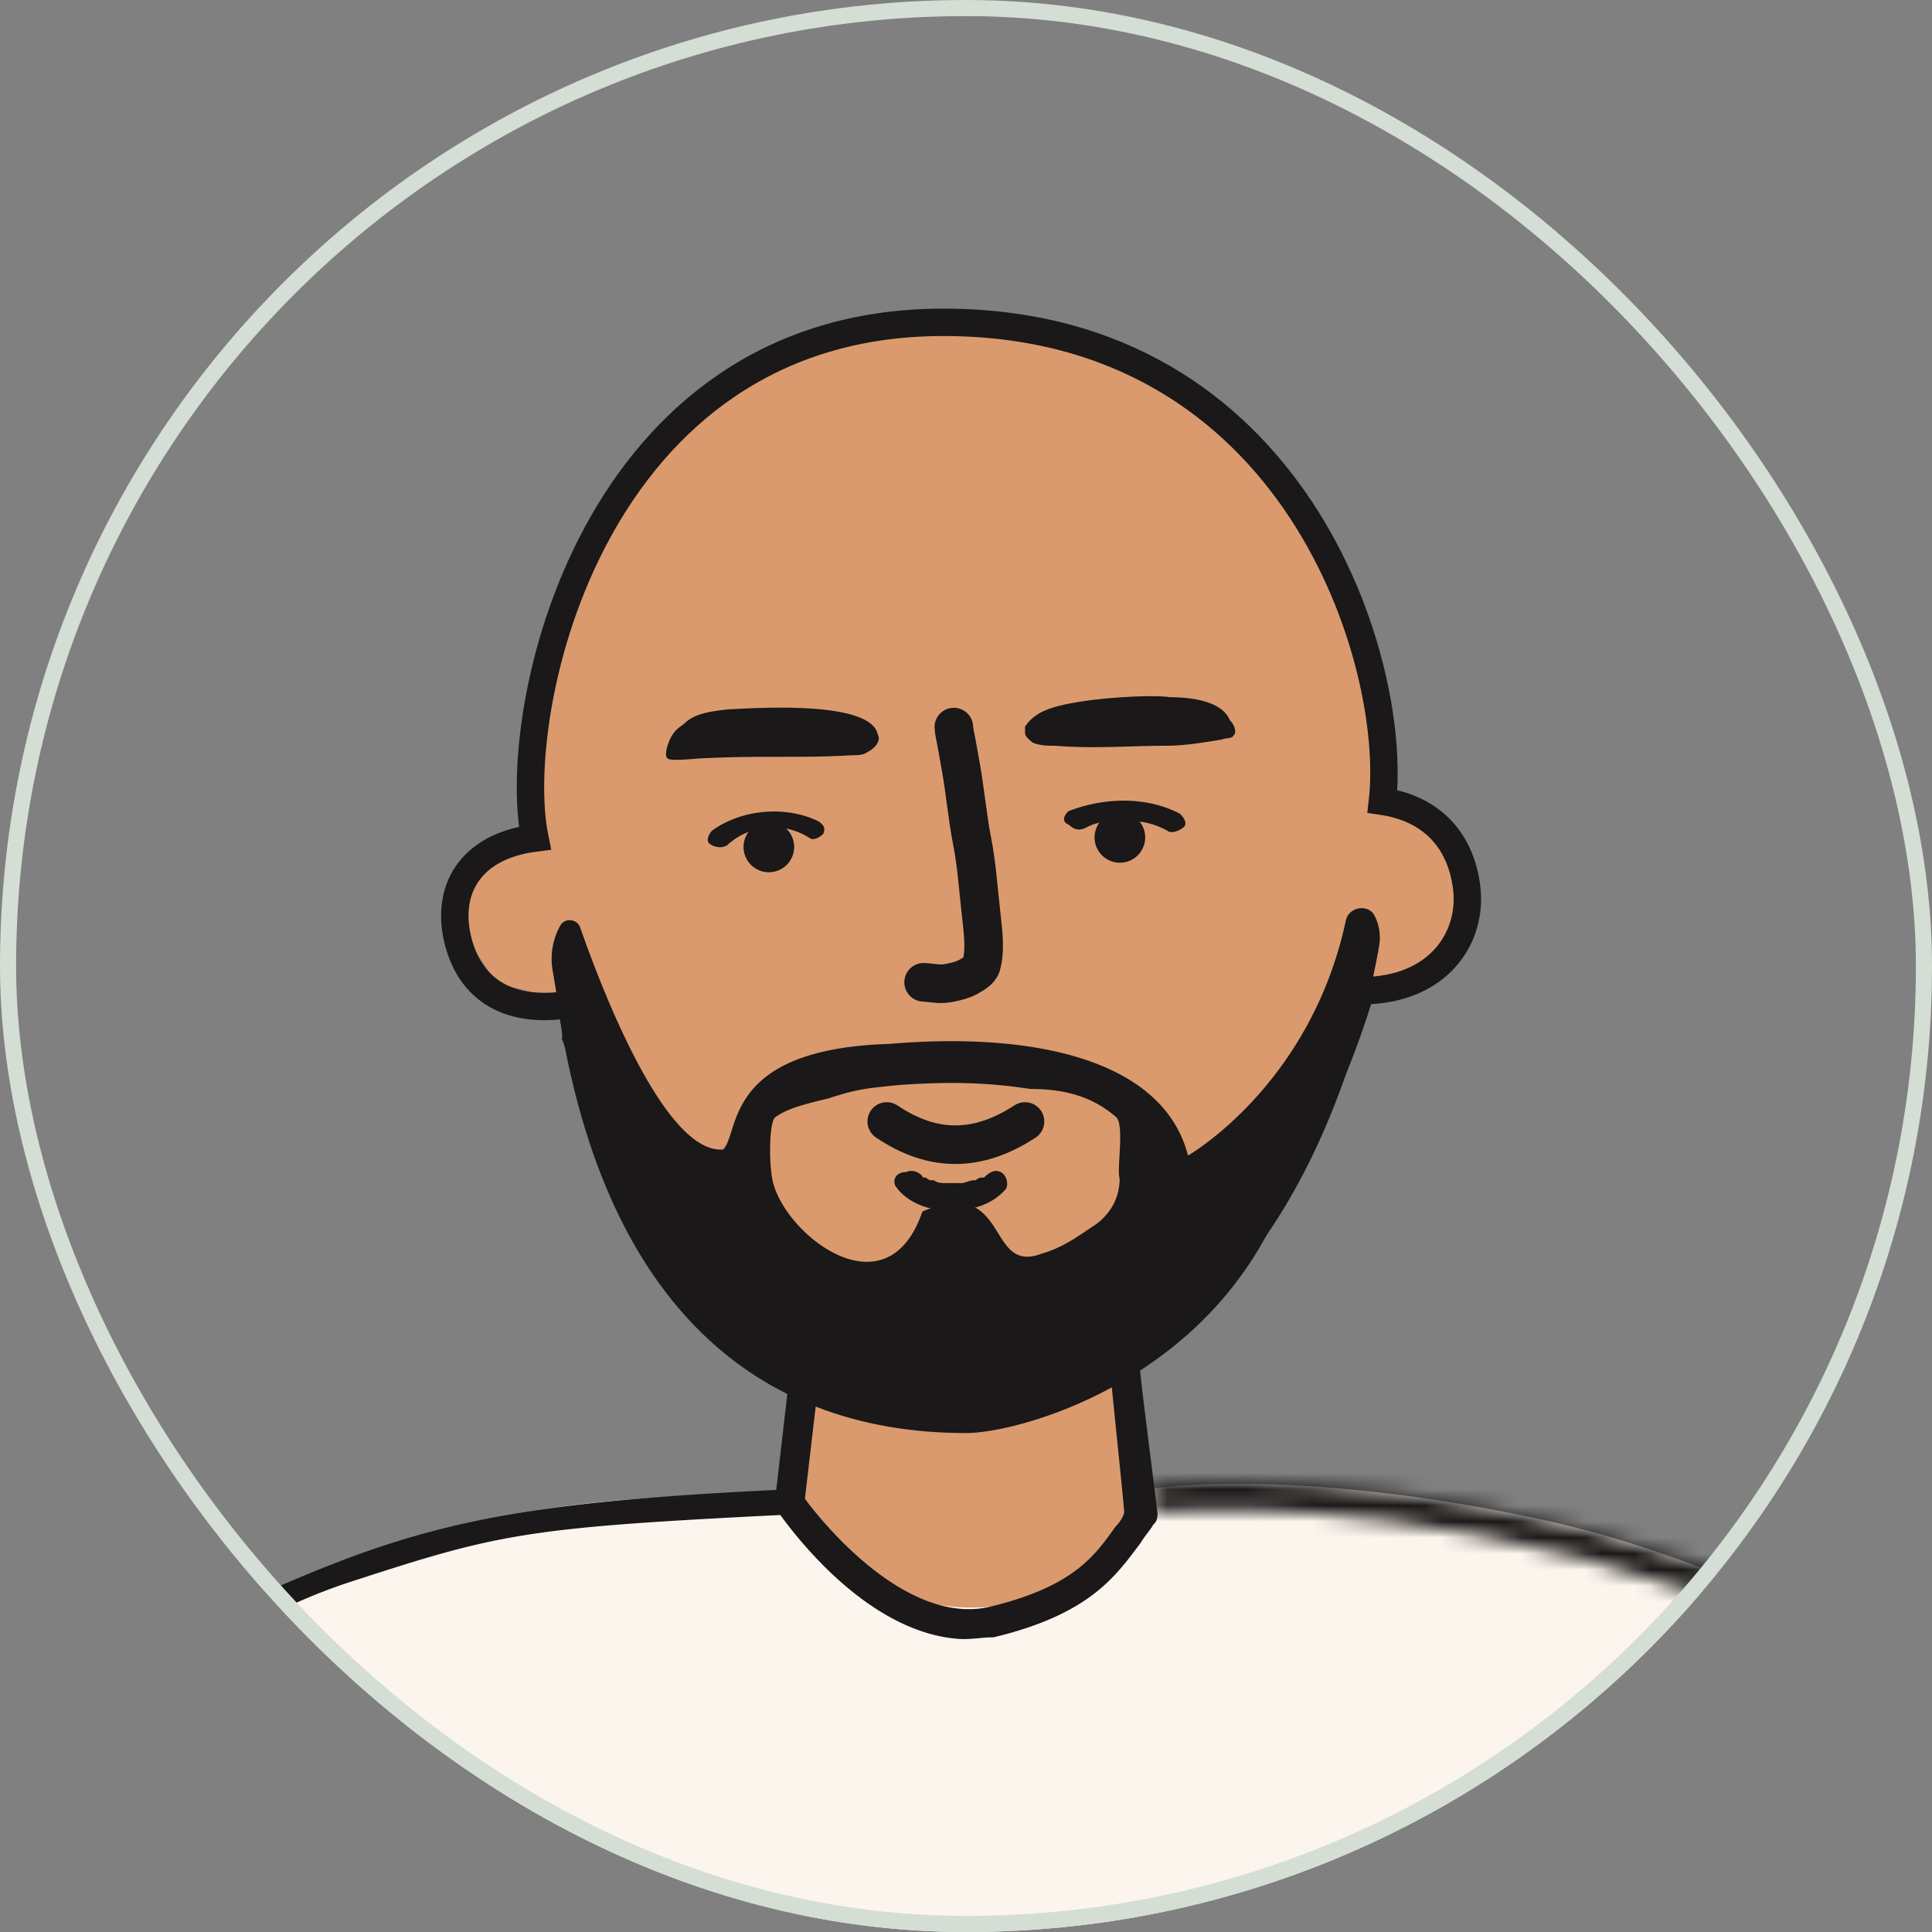
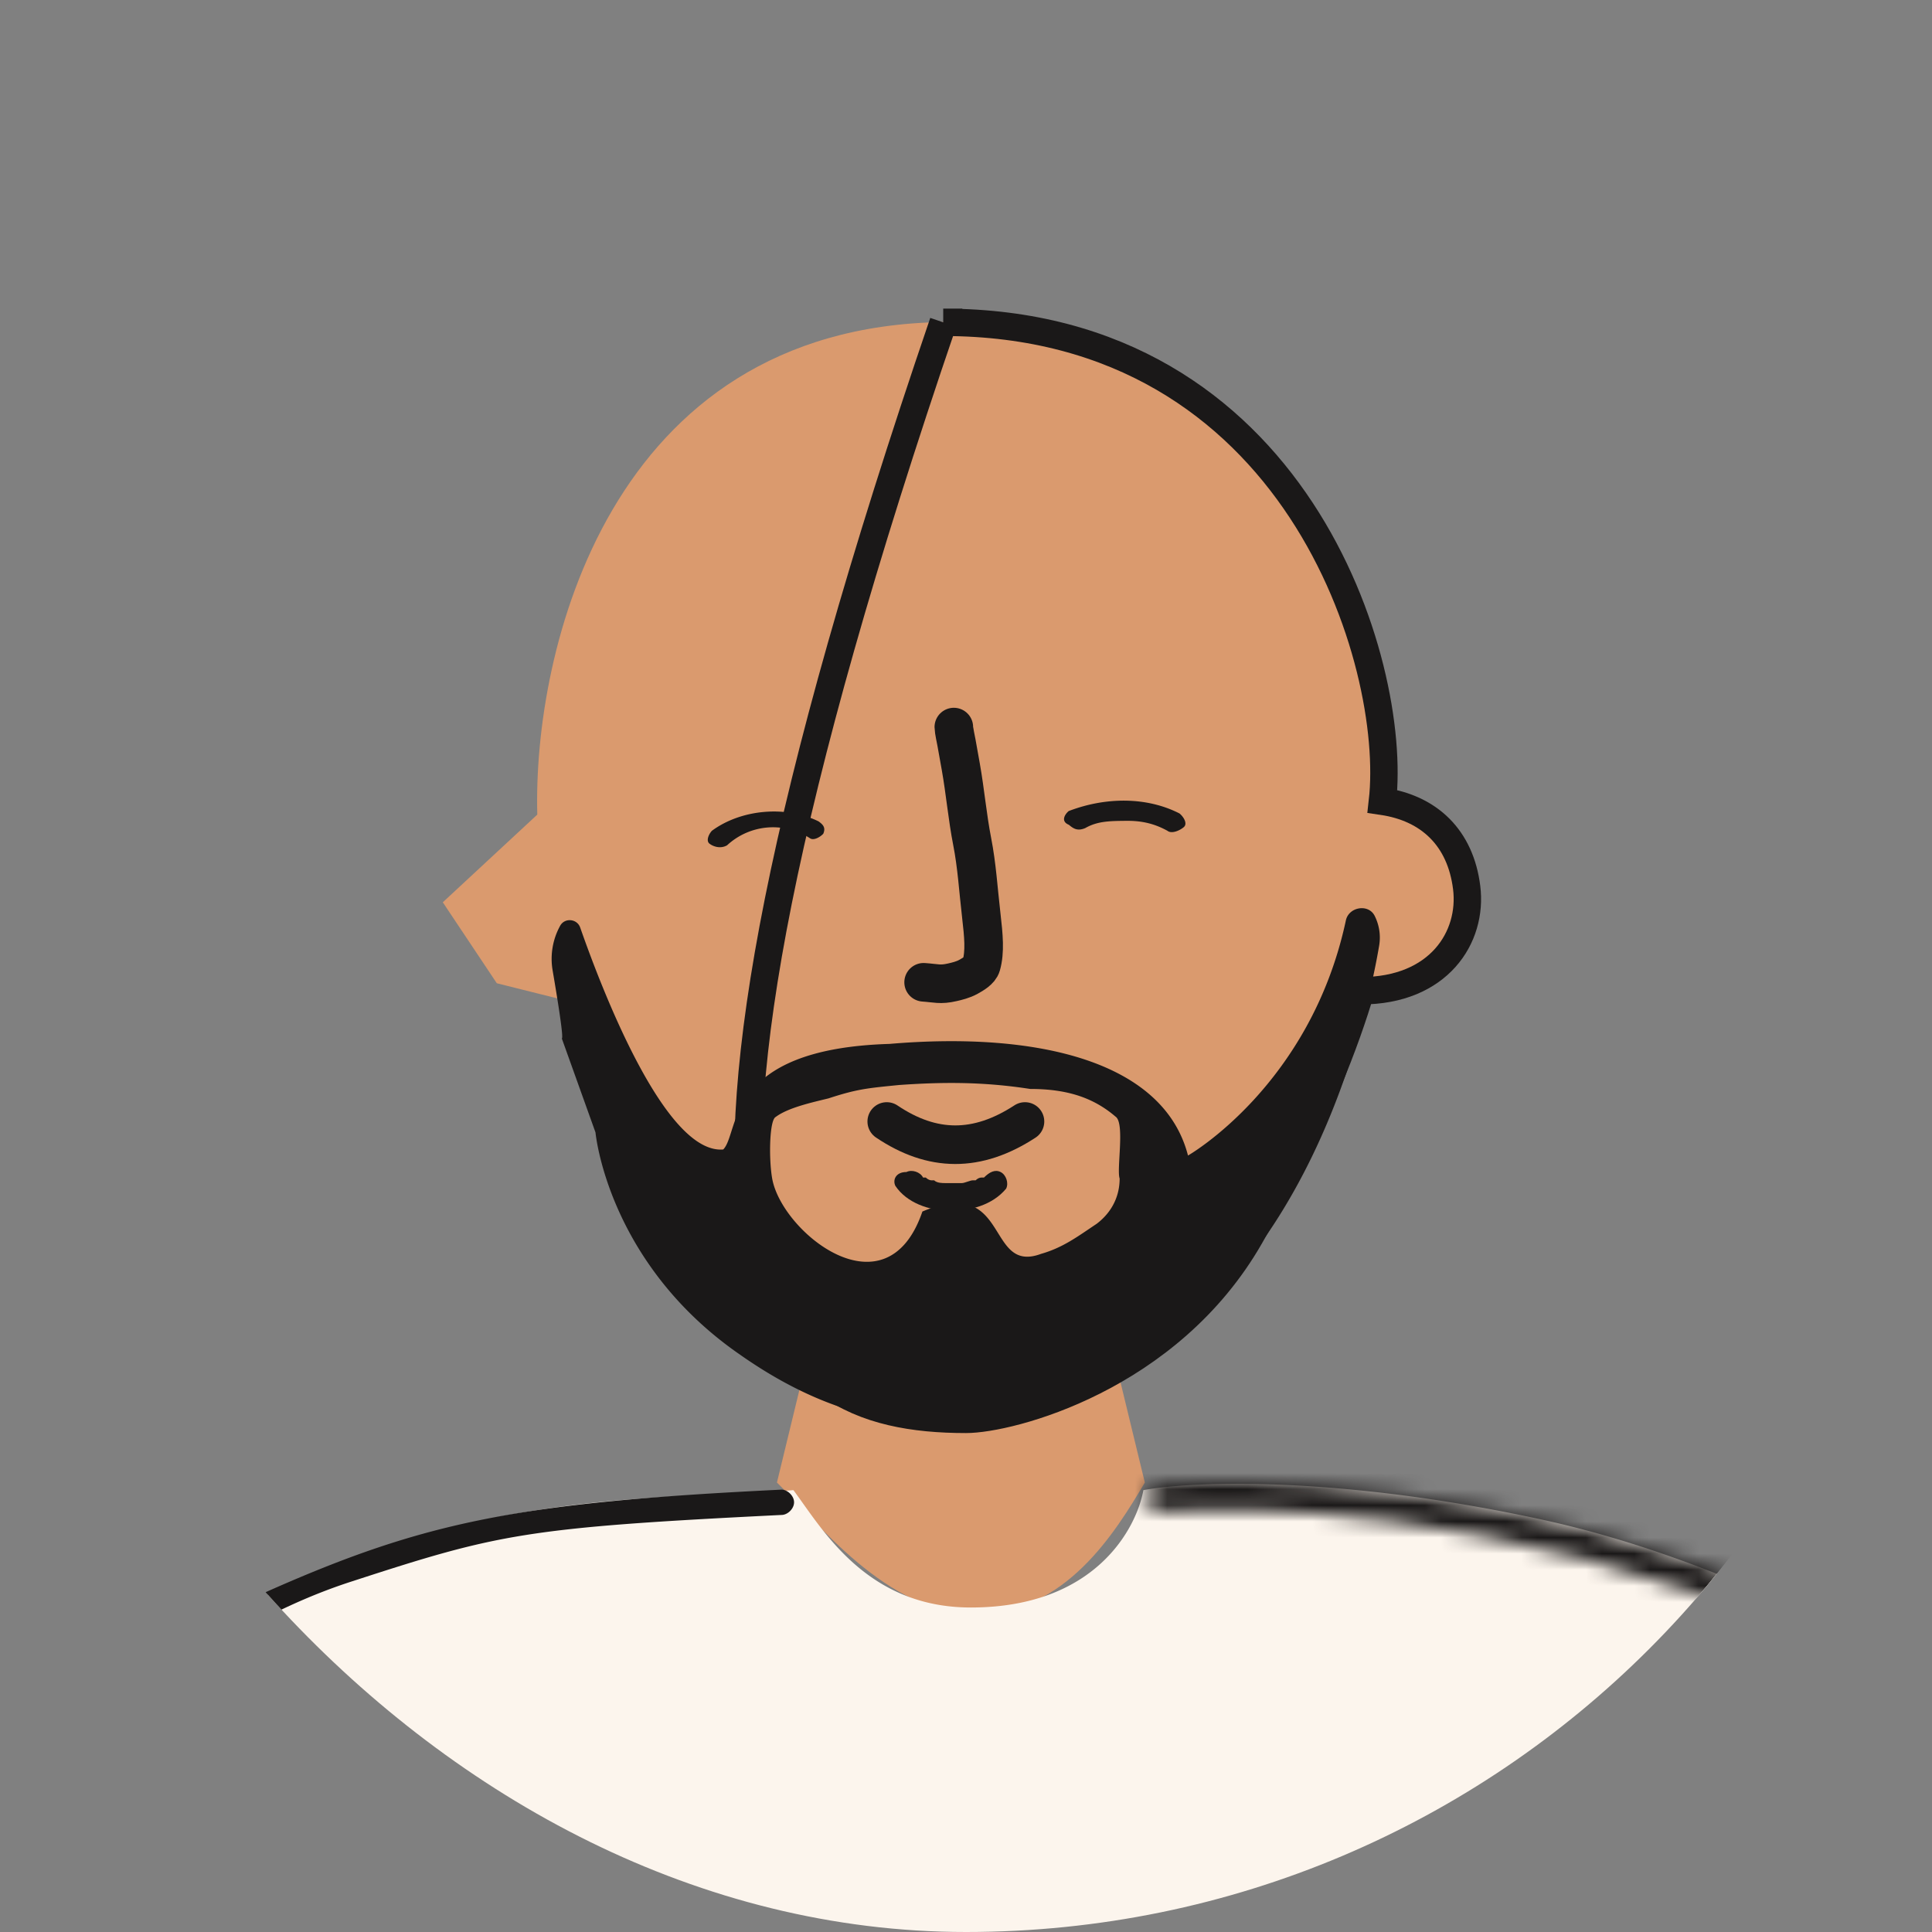
<svg xmlns="http://www.w3.org/2000/svg" width="120" height="120" fill="none" viewBox="0 0 120 120">
  <rect x="0" y="0" width="120" height="120" fill="#808080" stroke="none" />
  <g clip-path="url(#clip0_7250_21576)">
    <path fill="#DA9A6E" d="m49.935 85.168-1.678 6.914c2.446 2.375 6.82 8.172 12.369 8.172s8.664-5.099 10.481-8.172l-1.677-6.914L83.895 62.12c2.236-.35 6.75-2.054 6.918-6.077.167-4.023-3.564-6.844-5.45-7.752-.28-9.569-6.038-28.622-26.834-28.287S33.094 40.538 33.373 50.596l-5.87 5.447 3.355 5.029 4.193 1.048z" />
    <path fill="#FCF5ED" d="M20.451 97.438c11.38-4.883 22.07-4.34 28.829-4.883 1.792 2.398 4.522 7.29 11.02 7.29 7.746 0 10.292-4.937 10.718-7.29 2.923-.543 11.947-.94 24.661 1.81s24.296 9.71 28.497 12.846v99.327l-95.557-.699-5.632.457a6.13 6.13 0 0 1-4.997-1.949l-34.398-37.23v-16.404c8.17-43.502 27.572-49.291 36.86-53.275" />
    <path fill="#1A1818" d="M85.386 56.892c-.38-.775-1.61-.569-1.791.275-2.2 10.271-9.806 14.605-9.806 14.605-1.503-5.842-9.31-7.718-18.542-6.933-10.326.311-9.277 5.5-10.326 6.557-3.609.305-7.528-9.905-8.884-13.785-.193-.552-.962-.623-1.245-.11a4.26 4.26 0 0 0-.466 2.782c.288 1.686.7 4.217.569 4.217l2.093 5.84s.732 8.108 8.982 13.805c9.232 6.482 16.205 4.133 21.534 1.957 13.694-5.589 17.44-23.108 18.162-27.393a3 3 0 0 0-.28-1.817m-17.28 19.127c-1.179.786-2.074 1.47-3.448 1.862-3.446 1.278-1.9-4.939-7.366-2.631-2.235 6.545-8.742 1.288-9.331-2.05-.216-1.22-.175-3.626.218-3.823.786-.589 2.291-.91 3.28-1.155 1.79-.585 2.413-.633 4.377-.83 2.75-.195 5.261-.203 8.153.245 2.302 0 3.926.542 5.301 1.72.59.394.055 3.253.252 3.842 0 1.295-.65 2.23-1.436 2.82" />
-     <path stroke="#1A1818" stroke-width="1.702" d="M58.586 20.02c-21.845-.002-26.974 24.145-25.364 32.032-4.065.52-5.629 3.295-4.727 6.553.785 2.836 3.072 4.418 6.995 3.764C38.131 79.957 46.98 88.159 60 88.159c2.713 0 12.597-2.52 17.653-11.368 4.373-7.652 5.946-12.218 6.878-15.254 4.83 0 6.952-3.32 6.566-6.41s-2.327-4.928-5.232-5.356c.966-8.531-5.316-29.75-27.28-29.751Z" />
-     <path fill="#1A1818" d="M47.755 54.177a1.571 1.571 0 1 0 0-3.143 1.571 1.571 0 0 0 0 3.143M69.558 53.586a1.571 1.571 0 1 0 0-3.143 1.571 1.571 0 0 0 0 3.143M42.499 44.944c-.223.197-.52.313-.796.801-.223.393-.469 1.166-.246 1.363.223.196 1.793 0 2.016 0 3.828-.2 6.161-.003 9.506-.2.223 0 .669 0 .892-.196.446-.197.875-.695.652-1.087-.446-2.161-7.695-1.637-9.31-1.563-1.395.146-2.143.338-2.714.882M64.845 44.16c-.472.196-.943.588-1.179.981v.393c0 .197.236.393.472.59.47.196.942.196 1.414.196 2.357.196 4.714 0 6.835 0 1.179 0 2.357-.197 3.536-.393.127-.091.621-.03.697-.249.236-.196.01-.733-.226-.93-.471-1.178-2.31-1.443-3.724-1.443-1.178-.196-6.175.069-7.826.854M59.609 101.798c-6.218-.399-11.071-7.648-11.287-7.893-.215-.245-.2-.475-.185-.705l1.037-8.952c.03-.46.52-.892.98-.862s.892.52.862.98l-1.022 8.722c1.062 1.455 6.205 7.798 11.36 6.741 5.4-1.272 6.685-3.27 7.954-5.039.245-.215.505-.661.52-.891-.268-3.024-1.006-9.546-.961-10.236.03-.461.52-.892.98-.862s.892.52.862.98c-.044.69.737 6.522 1.192 10.25-.015.231-.03.461-.275.677-.26.446-.505.661-.765 1.107-1.515 1.984-3.059 4.428-9.165 5.886-.46-.029-1.396.142-2.087.097" />
+     <path stroke="#1A1818" stroke-width="1.702" d="M58.586 20.02C38.131 79.957 46.98 88.159 60 88.159c2.713 0 12.597-2.52 17.653-11.368 4.373-7.652 5.946-12.218 6.878-15.254 4.83 0 6.952-3.32 6.566-6.41s-2.327-4.928-5.232-5.356c.966-8.531-5.316-29.75-27.28-29.751Z" />
    <path fill="#1A1818" d="M-14.42 238c-.393 0-.785-.393-.785-.785 0-.786-4.221-55.908-4.025-70.246.393-20.821 7.072-40.267 18.857-54.605 2.946-3.536 8.996-9.985 17.09-13.567 9.667-4.278 15.516-5.486 31.819-6.272.393 0 .785.393.785.786s-.392.786-.785.786c-15.91.785-17.585 1.17-26.641 4.114-10.136 3.256-18.143 11.403-21.09 14.938-11.588 14.143-18.07 33.195-18.463 53.623-.197 14.339 4.024 69.461 4.024 70.246-.264.554-.196.982-.786.982M66.379 50.376c2.286-.874 4.835-.897 6.883.15.257.21.516.635.263.85-.253.216-.76.434-1.017.223-.769-.42-1.536-.626-2.555-.616-1.02.009-1.784.016-2.545.45-.508.217-.765.006-1.021-.205-.512-.208-.261-.637-.008-.852M45.157 52.506a4.2 4.2 0 0 1 5.137-.45c.231.177.642-.056.84-.27.179-.41-.052-.587-.283-.764-2.03-1.006-4.812-.762-6.635.58-.197.215-.377.625-.146.802.231.176.676.335 1.087.101" />
    <path stroke="#1A1818" stroke-linecap="round" stroke-width="2.397" d="M59.244 45.16c0 .18.14.836.165.97.123.676.148.819.268 1.496.275 1.54.407 3.11.707 4.643.297 1.524.37 2.906.566 4.598.146 1.26.239 2.252 0 3.088-.09.318-.514.558-.81.723-.326.18-.707.27-.988.334-.754.175-1.013.053-1.784 0M55.078 69.658c2.831 1.907 5.62 1.937 8.585 0" />
    <path fill="#1A1818" d="M55.613 73.656c.688 1.032 2.064 1.548 3.44 1.548 1.204 0 2.58-.344 3.44-1.376.171-.344 0-.86-.345-1.032-.344-.172-.688 0-1.032.344 0 0 .172-.172 0 0h-.172s-.172 0-.344.172c-.172 0 0 0 0 0h-.172c-.171 0-.515.172-.687.172s.172 0 0 0h-1.032c-.172 0 .172 0 0 0s-.516 0-.688-.172h-.172s.172 0 0 0c0 0-.172 0-.344-.172h-.172c-.172-.344-.688-.516-1.032-.344-.688 0-.86.516-.688.86" />
    <mask id="mask0_7250_21576" width="78" height="124" x="71" y="92" maskUnits="userSpaceOnUse" style="mask-type:alpha">
      <path fill="#3E5A4B" d="M147.429 215.333c-.393 0-.786-.393-.786-.786.694-38.092-4.015-79.204-13.639-94.918-7.857-13.16-18.268-17.481-28.089-20.82-18.267-6.286-32.606-4.91-32.802-4.91-.393 0-.786-.197-.982-.787 0-.392.196-.785.786-.982.196 0 14.928-1.374 33.391 4.91 10.018 3.536 20.624 8.054 28.874 21.607 9.821 16.107 15.269 55.502 13.836 95.9.196.393-.196.786-.589.786" />
    </mask>
    <g mask="url(#mask0_7250_21576)">
      <path fill="#1A1818" d="M65.732 89.078h49.239v16.783H65.732z" />
    </g>
  </g>
-   <rect width="119" height="119" x=".5" y=".5" stroke="#D4DED4" rx="59.5" />
  <defs>
    <clipPath id="clip0_7250_21576">
      <rect width="120" height="120" fill="#fff" rx="60" />
    </clipPath>
  </defs>
</svg>